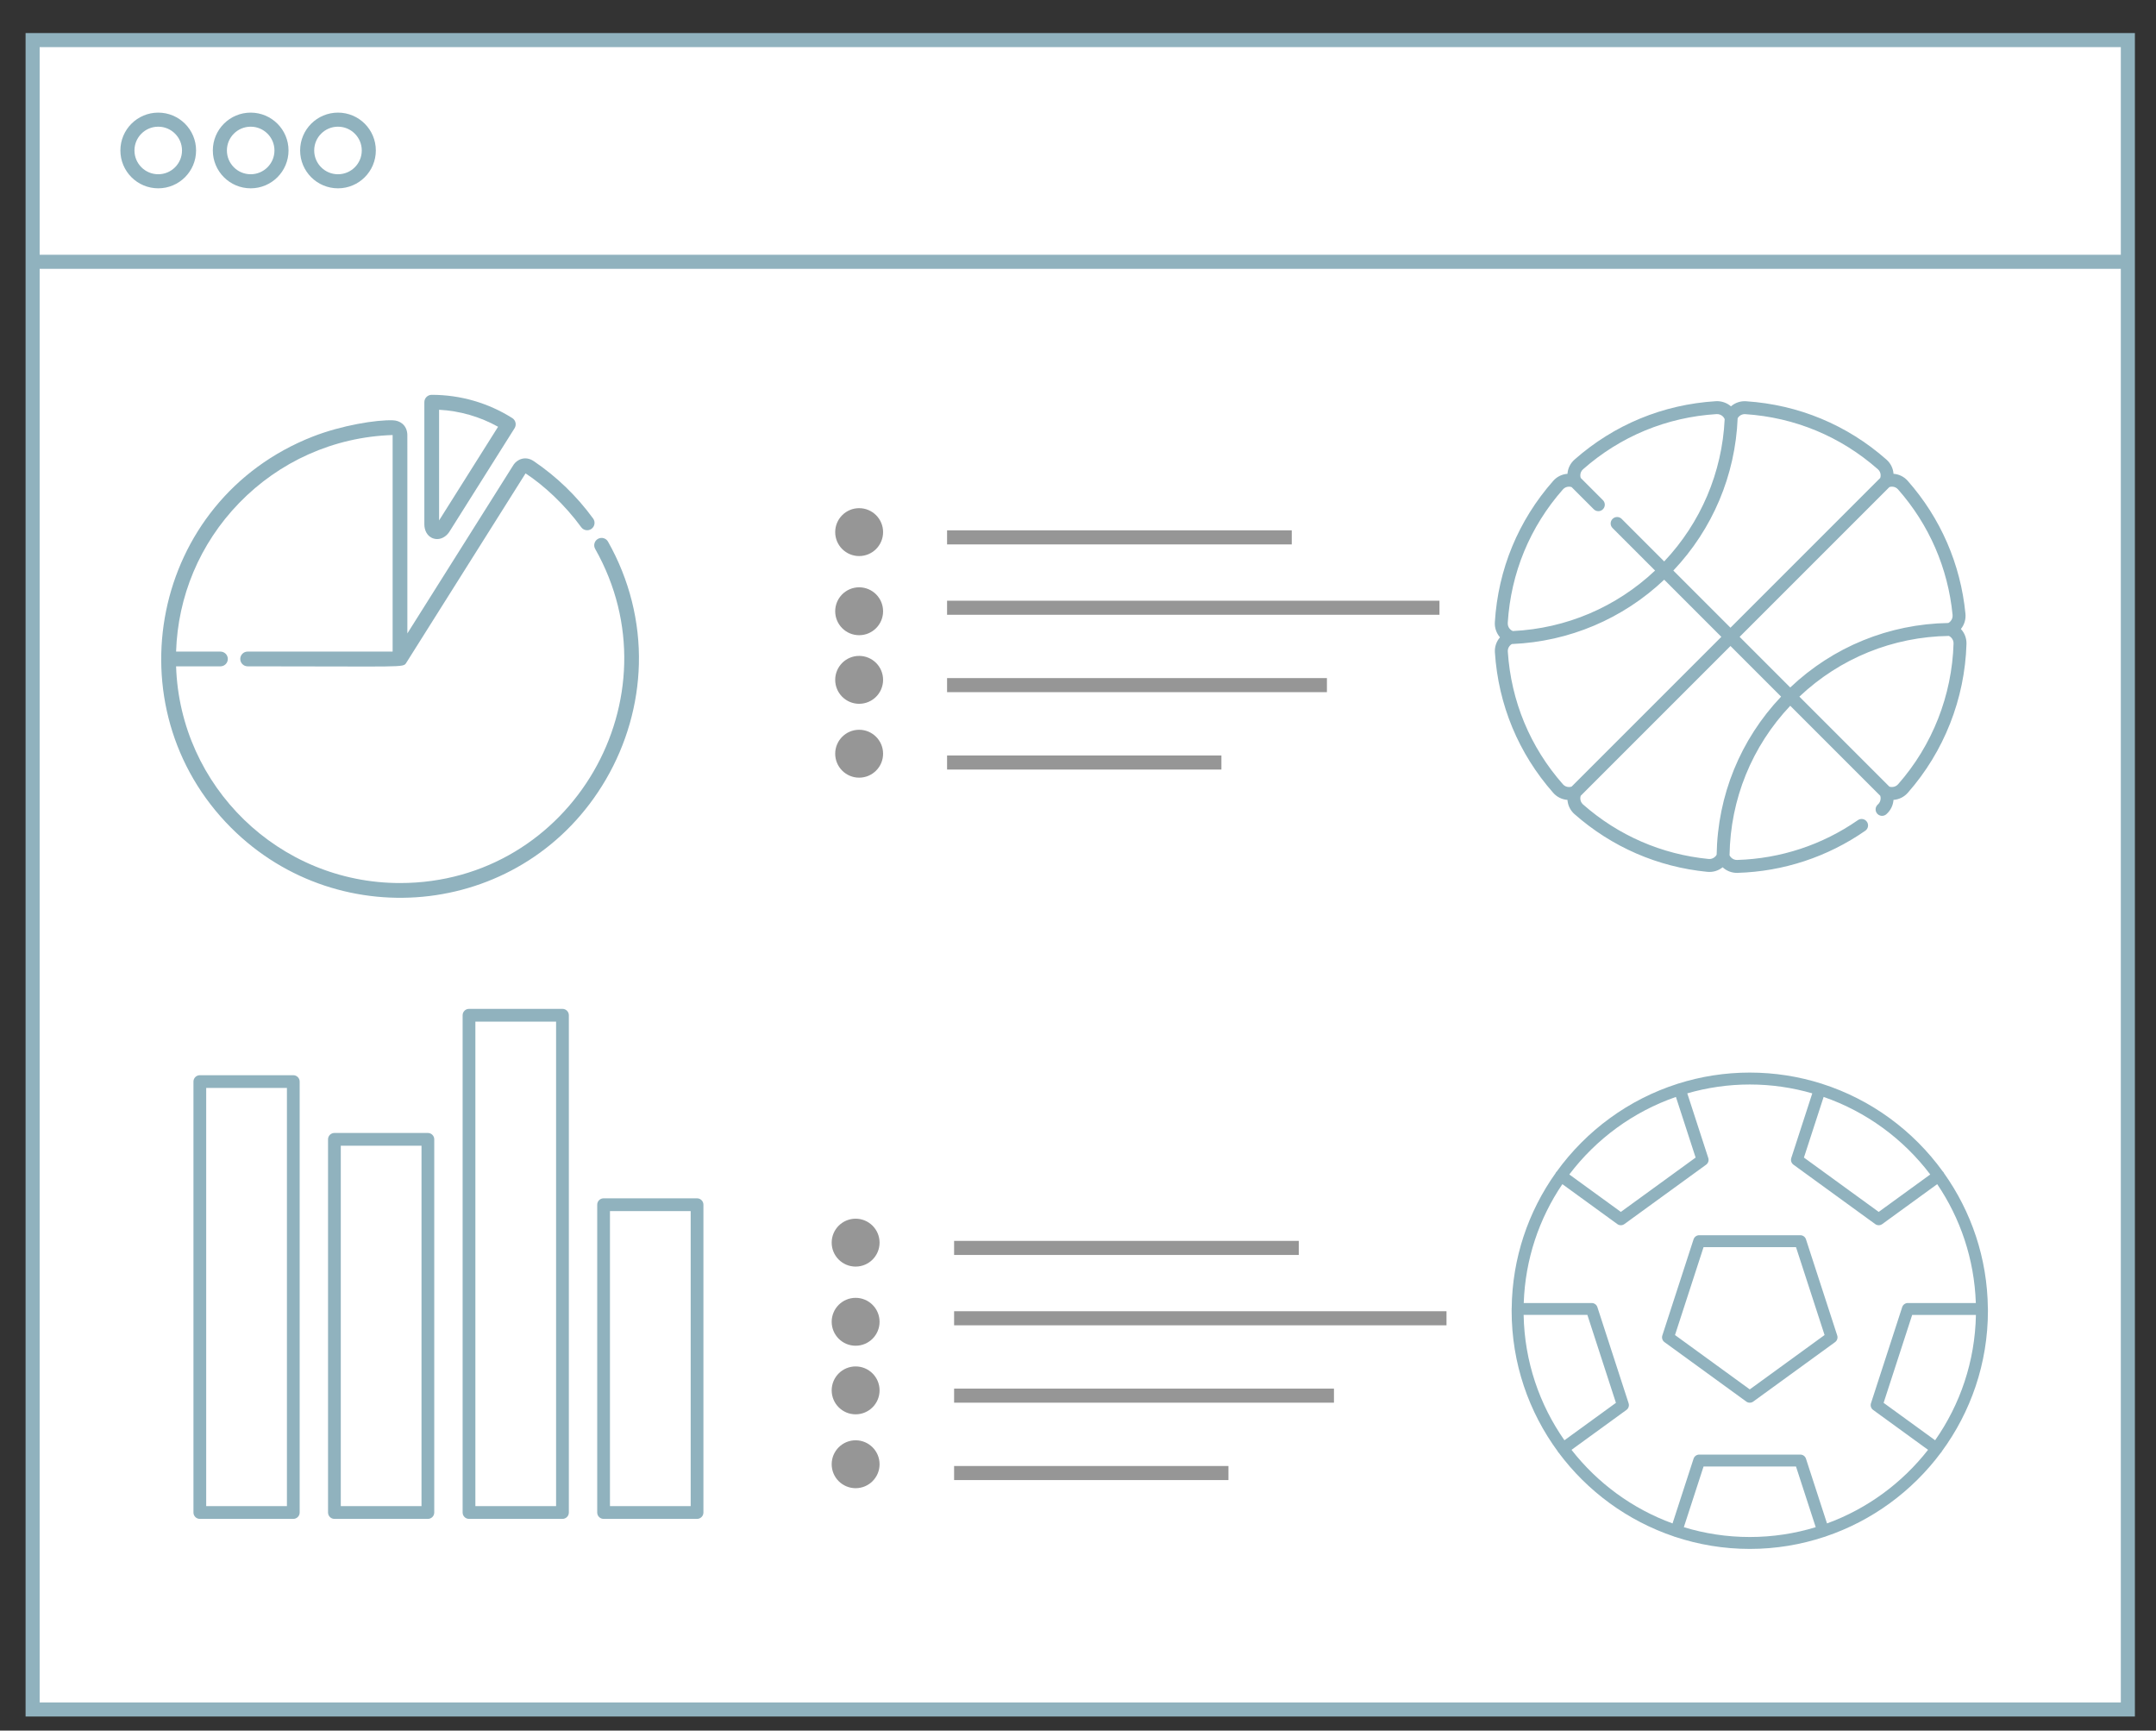
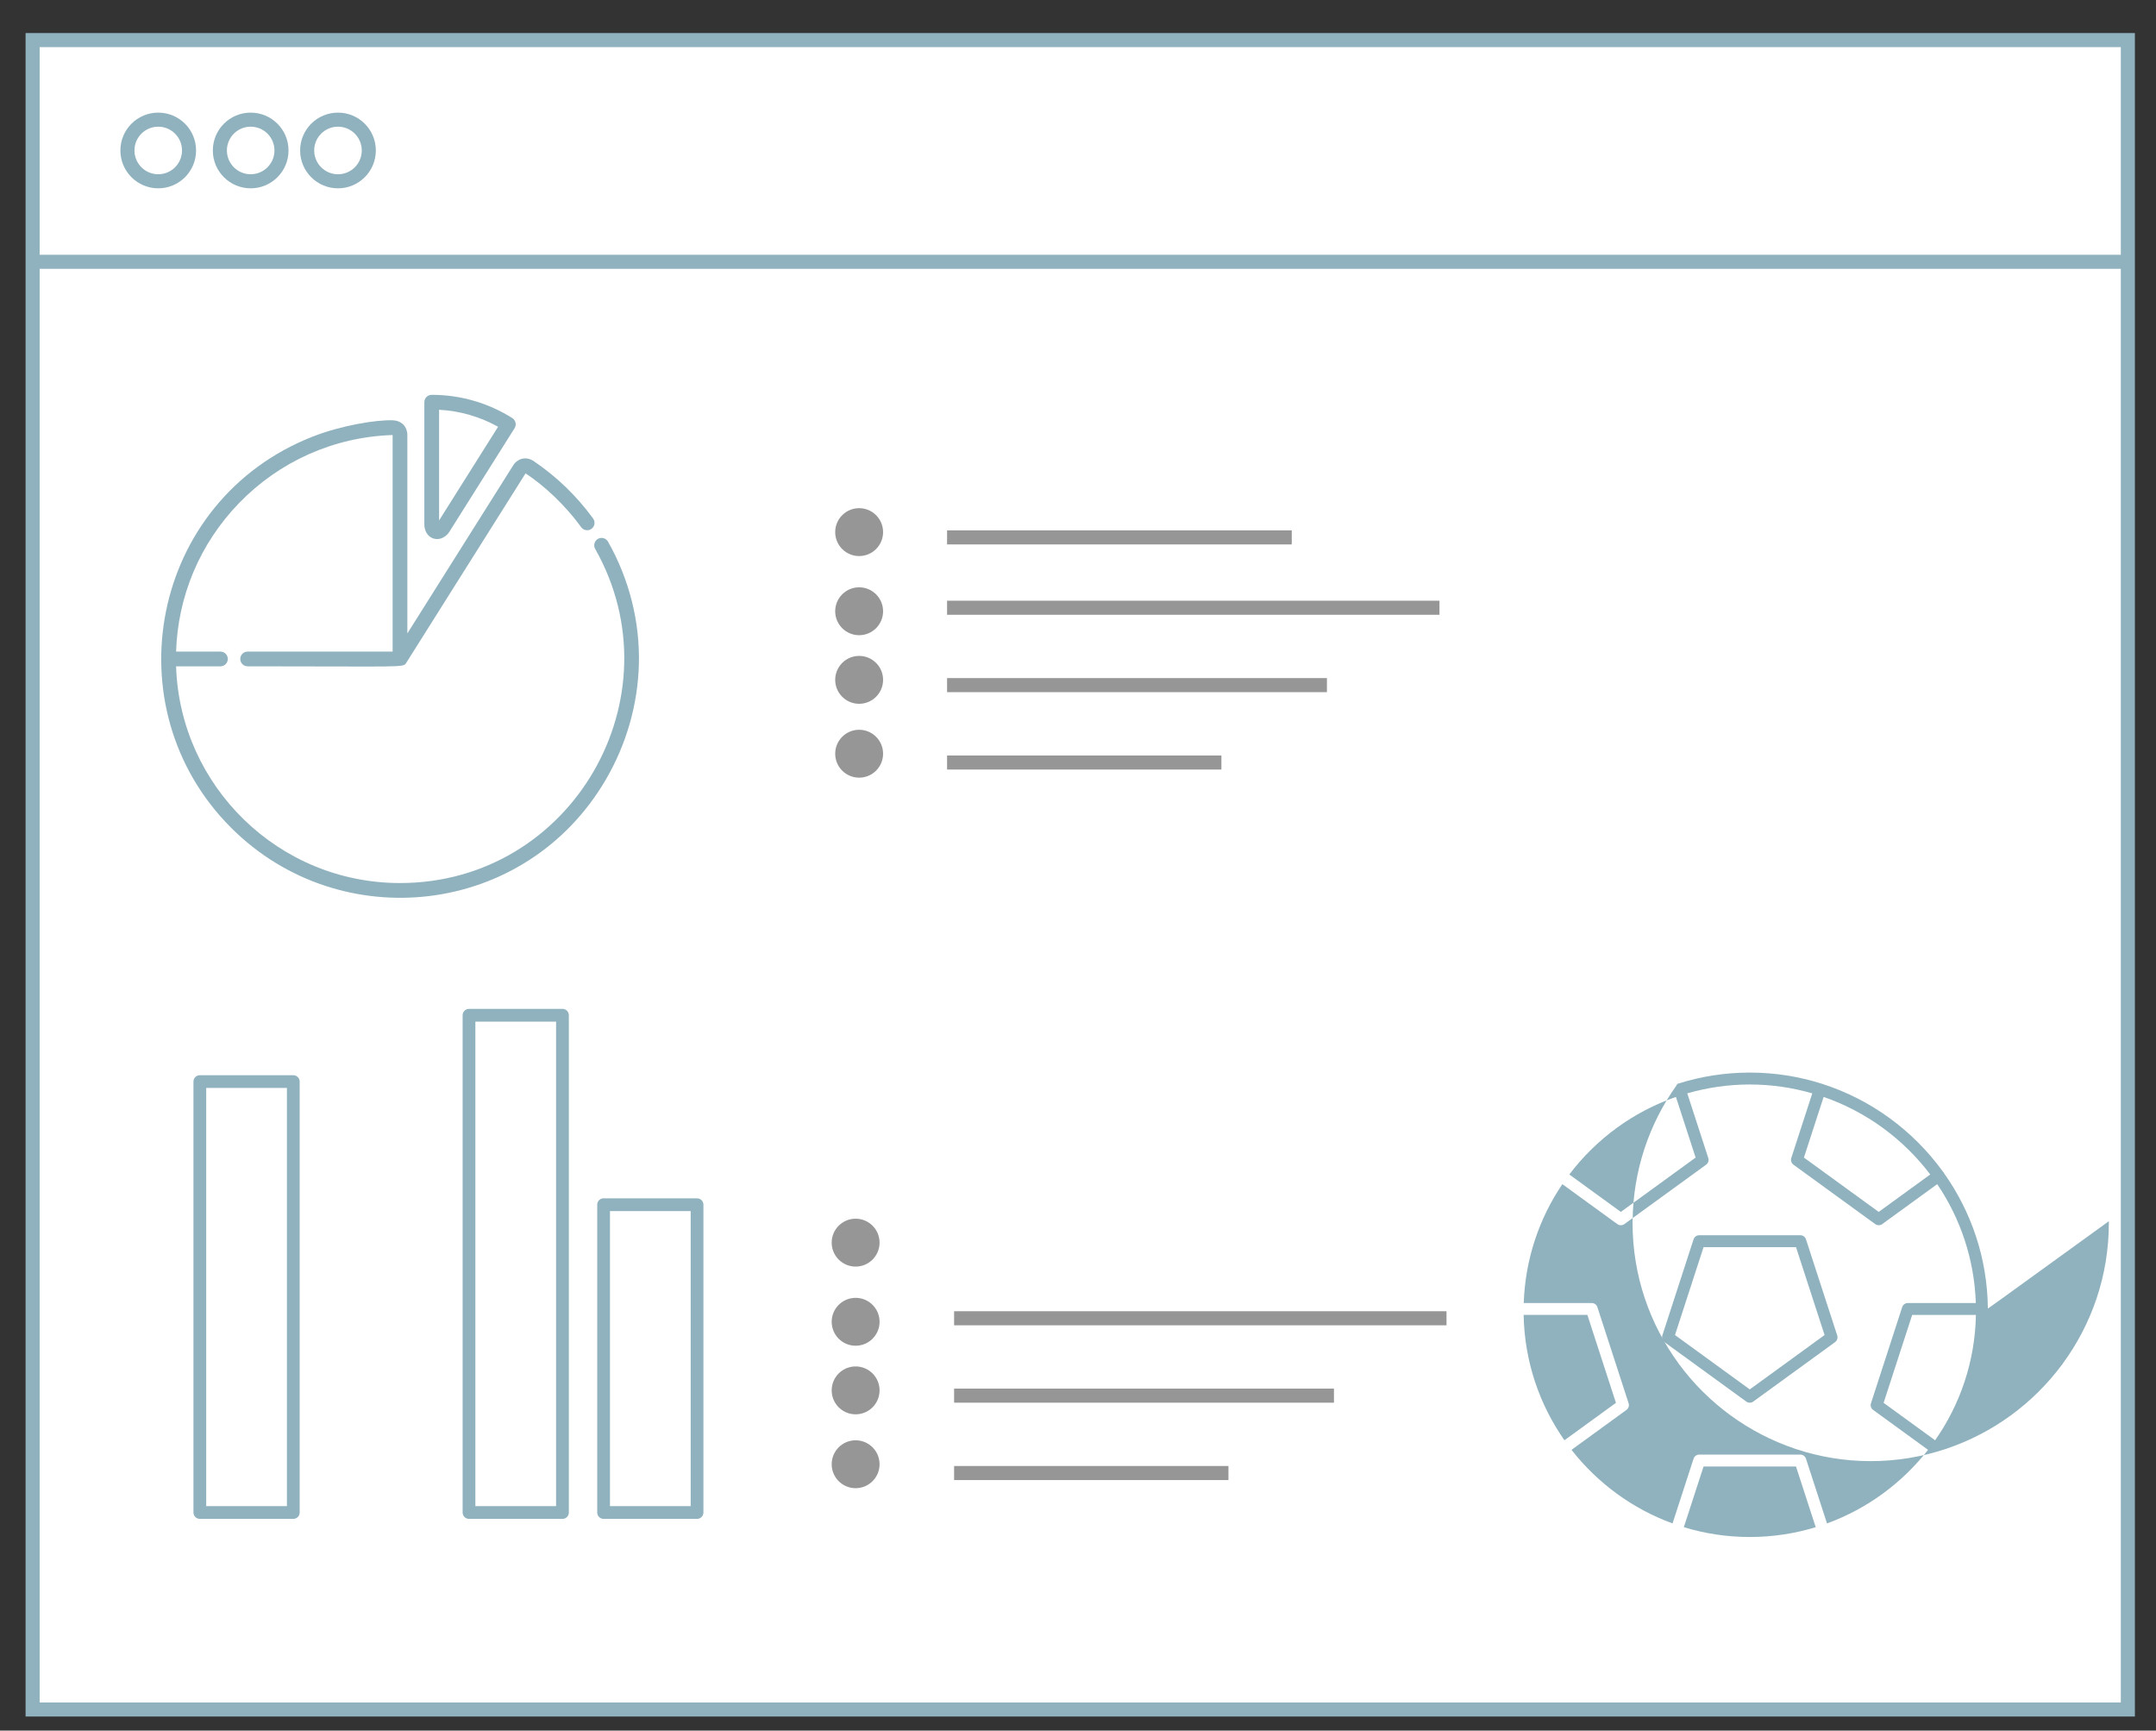
<svg xmlns="http://www.w3.org/2000/svg" version="1.1" id="Layer_1" x="0px" y="0px" width="306.5px" height="246px" viewBox="0 0 306.5 246" enable-background="new 0 0 306.5 246" xml:space="preserve">
  <rect x="0" y="0" width="306.5" height="246" fill="#333333" stroke="none" />
  <g id="Layer_2">
    <rect x="4.637" y="5.699" fill="#FFFFFF" stroke="#90B2BE" stroke-width="2" stroke-miterlimit="10" width="297.863" height="237.301" />
    <line fill="#FFFFFF" stroke="#90B2BE" stroke-width="2" stroke-miterlimit="10" x1="4.137" y1="37.214" x2="302.137" y2="37.214" />
    <circle fill="#FFFFFF" stroke="#90B2BE" stroke-width="2" stroke-miterlimit="10" cx="22.495" cy="21.389" r="4.38" />
    <circle fill="#FFFFFF" stroke="#90B2BE" stroke-width="2" stroke-miterlimit="10" cx="35.637" cy="21.389" r="4.38" />
    <circle fill="#FFFFFF" stroke="#90B2BE" stroke-width="2" stroke-miterlimit="10" cx="48.048" cy="21.389" r="4.381" />
  </g>
  <g id="Layer_3">
</g>
  <g id="Layer_4">
    <line fill="none" stroke="#969696" stroke-width="2" stroke-miterlimit="10" x1="134.637" y1="76.389" x2="183.637" y2="76.389" />
    <line fill="none" stroke="#969696" stroke-width="2" stroke-miterlimit="10" x1="134.637" y1="86.389" x2="204.637" y2="86.389" />
    <line fill="none" stroke="#969696" stroke-width="2" stroke-miterlimit="10" x1="134.637" y1="97.389" x2="188.637" y2="97.389" />
    <line fill="none" stroke="#969696" stroke-width="2" stroke-miterlimit="10" x1="134.637" y1="108.389" x2="173.637" y2="108.389" />
-     <line fill="none" stroke="#969696" stroke-width="2" stroke-miterlimit="10" x1="135.637" y1="177.389" x2="184.637" y2="177.389" />
    <line fill="none" stroke="#969696" stroke-width="2" stroke-miterlimit="10" x1="135.637" y1="187.389" x2="205.637" y2="187.389" />
    <line fill="none" stroke="#969696" stroke-width="2" stroke-miterlimit="10" x1="135.637" y1="198.389" x2="189.637" y2="198.389" />
    <line fill="none" stroke="#969696" stroke-width="2" stroke-miterlimit="10" x1="135.637" y1="209.389" x2="174.637" y2="209.389" />
  </g>
  <g id="Layer_5">
    <circle fill="#969696" stroke="#969696" stroke-width="2" stroke-miterlimit="10" cx="122.137" cy="75.639" r="2.404" />
    <circle fill="#969696" stroke="#969696" stroke-width="2" stroke-miterlimit="10" cx="122.137" cy="86.889" r="2.404" />
    <circle fill="#969696" stroke="#969696" stroke-width="2" stroke-miterlimit="10" cx="122.137" cy="96.639" r="2.404" />
    <circle fill="#969696" stroke="#969696" stroke-width="2" stroke-miterlimit="10" cx="122.137" cy="107.139" r="2.404" />
    <circle fill="#969696" stroke="#969696" stroke-width="2" stroke-miterlimit="10" cx="121.637" cy="176.639" r="2.404" />
    <circle fill="#969696" stroke="#969696" stroke-width="2" stroke-miterlimit="10" cx="121.637" cy="187.889" r="2.404" />
    <circle fill="#969696" stroke="#969696" stroke-width="2" stroke-miterlimit="10" cx="121.637" cy="197.639" r="2.404" />
    <circle fill="#969696" stroke="#969696" stroke-width="2" stroke-miterlimit="10" cx="121.637" cy="208.139" r="2.404" />
  </g>
  <g>
    <g>
      <g>
-         <path fill="#90B2BE" d="M278.763,89.411c0.496-0.616,0.726-1.385,0.647-2.179c-0.691-7.046-3.528-13.574-8.202-18.877     c-0.522-0.593-1.236-0.947-2.022-1.004c-0.058-0.786-0.413-1.5-1.008-2.025c-5.596-4.933-12.496-7.798-19.953-8.289     c-0.79-0.052-1.551,0.205-2.15,0.722c-0.595-0.515-1.375-0.778-2.164-0.729c-7.504,0.467-14.442,3.335-20.07,8.295     c-0.595,0.524-0.95,1.239-1.008,2.026c-0.788,0.058-1.503,0.412-2.027,1.007c-4.959,5.627-7.828,12.567-8.294,20.069     c-0.051,0.793,0.214,1.572,0.729,2.166c-0.517,0.6-0.773,1.36-0.722,2.15c0.49,7.458,3.356,14.357,8.29,19.955     c0.524,0.594,1.239,0.948,2.024,1.005c0.053,0.717,0.356,1.384,0.862,1.891c0.045,0.045,0.093,0.089,0.141,0.132     c5.303,4.675,11.831,7.511,18.877,8.202c0.796,0.079,1.563-0.152,2.18-0.647c0.559,0.515,1.272,0.795,2.032,0.795     c0.031,0,0.062,0,0.094-0.002c6.52-0.194,12.798-2.265,18.153-5.987c0.417-0.289,0.521-0.862,0.23-1.279     c-0.29-0.417-0.862-0.519-1.277-0.23c-5.064,3.52-10.998,5.476-17.162,5.661c-0.327,0.01-0.62-0.107-0.86-0.344     c-0.001,0-0.001-0.001-0.002-0.001c-0.093-0.094-0.167-0.199-0.224-0.314c0.117-7.973,3.17-15.48,8.629-21.258l12.796,12.796     c0.039,0.125,0.058,0.256,0.053,0.392c-0.011,0.334-0.149,0.631-0.403,0.853c-0.38,0.334-0.417,0.917-0.082,1.296     c0.336,0.381,0.916,0.418,1.296,0.083c0.602-0.529,0.96-1.25,1.019-2.04c0.791-0.059,1.511-0.417,2.04-1.018     c5.141-5.84,8.1-13.351,8.335-21.148C279.58,90.74,279.297,89.988,278.763,89.411z M247.027,59.451     c0.062-0.109,0.142-0.208,0.239-0.293c0.232-0.206,0.529-0.307,0.838-0.288c7.048,0.464,13.569,3.173,18.857,7.833     c0.248,0.217,0.383,0.507,0.394,0.836c0.004,0.134-0.016,0.27-0.056,0.398l-21.291,21.291l-8.123-8.124     C243.459,75.219,246.695,67.57,247.027,59.451z M214.344,88.542c0.441-7.09,3.152-13.65,7.839-18.969     c0.218-0.247,0.508-0.383,0.838-0.393c0.134-0.004,0.27,0.015,0.397,0.057l3.155,3.155c0.181,0.18,0.414,0.269,0.649,0.269     s0.471-0.089,0.649-0.269c0.359-0.359,0.359-0.939,0-1.299l-2.743-2.744c-0.01-0.011-0.02-0.021-0.031-0.031l-0.38-0.38     c-0.042-0.128-0.062-0.264-0.057-0.398c0.01-0.33,0.146-0.619,0.393-0.837c5.318-4.687,11.879-7.398,18.969-7.839     c0.335-0.021,0.668,0.103,0.906,0.337c0.003,0.003,0.005,0.004,0.006,0.006c0.105,0.105,0.188,0.23,0.247,0.368     c-0.357,7.583-3.394,14.722-8.597,20.231l-6.044-6.045c-0.359-0.358-0.94-0.358-1.299,0c-0.359,0.359-0.359,0.94,0,1.299     l6.044,6.044c-5.508,5.2-12.648,8.241-20.23,8.598c-0.137-0.059-0.264-0.143-0.369-0.249c-0.002-0.001-0.004-0.003-0.007-0.005     C214.444,89.208,214.323,88.879,214.344,88.542z M223.419,111.817c-0.129,0.042-0.265,0.061-0.397,0.058     c-0.33-0.011-0.62-0.147-0.837-0.393c-4.661-5.289-7.37-11.811-7.833-18.859c-0.021-0.308,0.08-0.605,0.286-0.838     c0.085-0.096,0.186-0.175,0.293-0.238c0.008,0,0.016,0,0.025-0.001c8.108-0.337,15.753-3.577,21.63-9.143l8.124,8.124     L223.419,111.817z M244.041,121.496c-0.065,0.12-0.151,0.226-0.259,0.319c-0.251,0.22-0.558,0.318-0.892,0.286     c-6.659-0.653-12.828-3.334-17.841-7.751c-0.019-0.016-0.037-0.035-0.056-0.053c-0.209-0.209-0.324-0.479-0.334-0.779     c-0.004-0.135,0.016-0.271,0.058-0.399l21.291-21.291l7.195,7.196C247.42,105.126,244.179,113.063,244.041,121.496z      M254.503,97.724l-7.195-7.197l21.291-21.291c0.129-0.042,0.266-0.062,0.399-0.058c0.328,0.01,0.616,0.146,0.832,0.39     c4.418,5.012,7.098,11.181,7.752,17.841c0.031,0.333-0.066,0.64-0.287,0.891c-0.092,0.106-0.198,0.192-0.317,0.257     C268.545,88.698,260.605,91.94,254.503,97.724z M269.845,111.47c-0.223,0.253-0.518,0.393-0.854,0.403     c-0.136,0.005-0.266-0.013-0.391-0.052l-12.797-12.797c5.775-5.457,13.284-8.512,21.258-8.629     c0.114,0.056,0.219,0.131,0.313,0.224c0,0,0.001,0.001,0.002,0.002c0.234,0.233,0.353,0.532,0.343,0.86     C277.5,98.852,274.703,105.951,269.845,111.47z" />
-       </g>
+         </g>
    </g>
  </g>
  <g>
    <path fill="#90B2BE" d="M256.74,176.169c-0.113-0.35-0.438-0.585-0.805-0.585h-14.37c-0.368,0-0.691,0.235-0.806,0.585   l-4.44,13.667c-0.112,0.35,0.011,0.73,0.308,0.947l11.625,8.446c0.15,0.109,0.323,0.163,0.498,0.163   c0.176,0,0.35-0.054,0.497-0.163l11.626-8.446c0.298-0.217,0.422-0.598,0.31-0.947L256.74,176.169z M248.75,197.5l-10.63-7.727   l4.06-12.496h13.141l4.062,12.496L248.75,197.5z" />
-     <path fill="#90B2BE" d="M282.598,186.002c-0.066-7.163-2.369-13.797-6.242-19.245c-0.022-0.043-0.03-0.092-0.063-0.134   c-0.027-0.038-0.065-0.061-0.097-0.092c-4.207-5.818-10.209-10.251-17.192-12.475c-0.012-0.004-0.02-0.014-0.03-0.017   c-0.011-0.004-0.022-0.001-0.031-0.004c-3.218-1.018-6.641-1.571-10.191-1.571c-3.549,0-6.972,0.554-10.188,1.571   c-0.014,0.002-0.024,0-0.034,0.003c-0.013,0.004-0.021,0.014-0.032,0.018c-6.984,2.225-12.986,6.66-17.192,12.479   c-0.031,0.028-0.069,0.05-0.096,0.087c-0.03,0.04-0.039,0.088-0.061,0.13c-3.874,5.45-6.179,12.085-6.244,19.249   c-0.002,0.023-0.014,0.041-0.014,0.064c0,0.019,0.009,0.033,0.01,0.051c0,0.069-0.005,0.135-0.005,0.202   c0,7.479,2.442,14.396,6.563,20.004c0.017,0.035,0.024,0.073,0.048,0.106c0.019,0.024,0.047,0.033,0.067,0.057   c4.085,5.492,9.797,9.699,16.411,11.925c0.022,0.01,0.038,0.027,0.062,0.033c0.021,0.01,0.041,0.003,0.062,0.01   c3.349,1.111,6.925,1.723,10.643,1.723c3.711,0,7.281-0.609,10.626-1.719c0.025-0.004,0.053-0.004,0.078-0.014   c0.024-0.006,0.041-0.024,0.062-0.033c6.613-2.226,12.323-6.432,16.408-11.923c0.021-0.023,0.051-0.033,0.07-0.059   c0.024-0.033,0.031-0.073,0.051-0.109c4.119-5.609,6.56-12.523,6.56-19.998c0-0.07-0.005-0.136-0.005-0.203   c0.001-0.02,0.011-0.034,0.011-0.053C282.611,186.043,282.599,186.025,282.598,186.002z M275.099,204.731l-7.322-5.319l4.06-12.498   h9.062C280.777,193.529,278.651,199.662,275.099,204.731z M274.406,166.948l-7.327,5.322l-10.631-7.724l2.802-8.62   C265.331,158.033,270.592,161.912,274.406,166.948z M238.251,155.927l2.801,8.62l-10.631,7.724l-7.325-5.322   C226.908,161.912,232.169,158.033,238.251,155.927z M216.602,186.912h9.062l4.06,12.5l-7.323,5.319   C218.851,199.662,216.722,193.529,216.602,186.912z M239.377,217.086l2.803-8.625h13.141l2.804,8.625   c-2.968,0.907-6.114,1.396-9.374,1.396S242.345,217.993,239.377,217.086z M259.729,216.551l-2.989-9.198   c-0.113-0.351-0.438-0.586-0.805-0.586h-14.37c-0.368,0-0.691,0.235-0.806,0.586l-2.988,9.198   c-5.72-2.082-10.679-5.748-14.363-10.459l7.809-5.673c0.297-0.214,0.421-0.598,0.308-0.946l-4.439-13.668   c-0.114-0.348-0.439-0.584-0.807-0.584h-9.663c0.211-6.242,2.202-12.043,5.493-16.896l7.815,5.678   c0.148,0.107,0.323,0.161,0.497,0.161s0.349-0.054,0.498-0.161l11.627-8.445c0.296-0.219,0.42-0.599,0.306-0.948l-2.986-9.192   c2.824-0.814,5.804-1.259,8.885-1.259c3.082,0,6.062,0.444,8.884,1.259l-2.985,9.192c-0.112,0.35,0.012,0.729,0.308,0.946   l11.625,8.447c0.149,0.107,0.323,0.161,0.498,0.161s0.35-0.054,0.499-0.161l7.815-5.678c3.29,4.854,5.28,10.654,5.491,16.896   h-9.664c-0.365,0-0.69,0.236-0.804,0.584l-4.439,13.668c-0.115,0.349,0.011,0.732,0.307,0.946l7.808,5.673   C270.408,210.803,265.448,214.469,259.729,216.551z" />
+     <path fill="#90B2BE" d="M282.598,186.002c-0.066-7.163-2.369-13.797-6.242-19.245c-0.022-0.043-0.03-0.092-0.063-0.134   c-0.027-0.038-0.065-0.061-0.097-0.092c-4.207-5.818-10.209-10.251-17.192-12.475c-0.012-0.004-0.02-0.014-0.03-0.017   c-0.011-0.004-0.022-0.001-0.031-0.004c-3.218-1.018-6.641-1.571-10.191-1.571c-3.549,0-6.972,0.554-10.188,1.571   c-0.014,0.002-0.024,0-0.034,0.003c-0.013,0.004-0.021,0.014-0.032,0.018c-0.031,0.028-0.069,0.05-0.096,0.087c-0.03,0.04-0.039,0.088-0.061,0.13c-3.874,5.45-6.179,12.085-6.244,19.249   c-0.002,0.023-0.014,0.041-0.014,0.064c0,0.019,0.009,0.033,0.01,0.051c0,0.069-0.005,0.135-0.005,0.202   c0,7.479,2.442,14.396,6.563,20.004c0.017,0.035,0.024,0.073,0.048,0.106c0.019,0.024,0.047,0.033,0.067,0.057   c4.085,5.492,9.797,9.699,16.411,11.925c0.022,0.01,0.038,0.027,0.062,0.033c0.021,0.01,0.041,0.003,0.062,0.01   c3.349,1.111,6.925,1.723,10.643,1.723c3.711,0,7.281-0.609,10.626-1.719c0.025-0.004,0.053-0.004,0.078-0.014   c0.024-0.006,0.041-0.024,0.062-0.033c6.613-2.226,12.323-6.432,16.408-11.923c0.021-0.023,0.051-0.033,0.07-0.059   c0.024-0.033,0.031-0.073,0.051-0.109c4.119-5.609,6.56-12.523,6.56-19.998c0-0.07-0.005-0.136-0.005-0.203   c0.001-0.02,0.011-0.034,0.011-0.053C282.611,186.043,282.599,186.025,282.598,186.002z M275.099,204.731l-7.322-5.319l4.06-12.498   h9.062C280.777,193.529,278.651,199.662,275.099,204.731z M274.406,166.948l-7.327,5.322l-10.631-7.724l2.802-8.62   C265.331,158.033,270.592,161.912,274.406,166.948z M238.251,155.927l2.801,8.62l-10.631,7.724l-7.325-5.322   C226.908,161.912,232.169,158.033,238.251,155.927z M216.602,186.912h9.062l4.06,12.5l-7.323,5.319   C218.851,199.662,216.722,193.529,216.602,186.912z M239.377,217.086l2.803-8.625h13.141l2.804,8.625   c-2.968,0.907-6.114,1.396-9.374,1.396S242.345,217.993,239.377,217.086z M259.729,216.551l-2.989-9.198   c-0.113-0.351-0.438-0.586-0.805-0.586h-14.37c-0.368,0-0.691,0.235-0.806,0.586l-2.988,9.198   c-5.72-2.082-10.679-5.748-14.363-10.459l7.809-5.673c0.297-0.214,0.421-0.598,0.308-0.946l-4.439-13.668   c-0.114-0.348-0.439-0.584-0.807-0.584h-9.663c0.211-6.242,2.202-12.043,5.493-16.896l7.815,5.678   c0.148,0.107,0.323,0.161,0.497,0.161s0.349-0.054,0.498-0.161l11.627-8.445c0.296-0.219,0.42-0.599,0.306-0.948l-2.986-9.192   c2.824-0.814,5.804-1.259,8.885-1.259c3.082,0,6.062,0.444,8.884,1.259l-2.985,9.192c-0.112,0.35,0.012,0.729,0.308,0.946   l11.625,8.447c0.149,0.107,0.323,0.161,0.498,0.161s0.35-0.054,0.499-0.161l7.815-5.678c3.29,4.854,5.28,10.654,5.491,16.896   h-9.664c-0.365,0-0.69,0.236-0.804,0.584l-4.439,13.668c-0.115,0.349,0.011,0.732,0.307,0.946l7.808,5.673   C270.408,210.803,265.448,214.469,259.729,216.551z" />
  </g>
  <g>
    <g>
      <g>
        <path fill="#90B2BE" d="M72.824,59.426c-3.426-2.16-7.385-3.304-11.451-3.304c-0.579,0-1.047,0.468-1.047,1.047v17.386     c0.003,0.754,0.357,1.73,1.348,2.006c0.16,0.045,0.317,0.066,0.471,0.066c0.736,0,1.375-0.475,1.731-1.027l9.276-14.729     C73.459,60.381,73.312,59.734,72.824,59.426z M62.421,73.979V58.246c2.951,0.158,5.813,0.984,8.386,2.418L62.421,73.979z" />
      </g>
    </g>
    <g>
      <g>
        <path fill="#90B2BE" d="M86.436,76.994c-0.285-0.504-0.924-0.682-1.428-0.396c-0.504,0.284-0.682,0.922-0.396,1.428     c11.904,21.057-3.285,47.496-27.748,47.496c-17.211,0-31.275-13.725-31.831-30.804h6.307c0.578,0,1.047-0.47,1.047-1.048     s-0.469-1.047-1.047-1.047h-6.307c0.251-7.821,3.333-15.325,8.983-21.143c5.657-5.823,13.355-9.369,21.799-9.642     c0.004,0.056,0-1.26,0.002,30.784H35.203c-0.578,0-1.047,0.469-1.047,1.047s0.47,1.048,1.047,1.048     c22.342-0.001,22.104,0.216,22.547-0.489l16.964-26.937c2.571,1.677,5.563,4.425,7.914,7.651c0.34,0.47,0.997,0.572,1.463,0.23     c0.468-0.34,0.572-0.996,0.231-1.462c-2.324-3.19-5.158-5.931-8.424-8.147c-1.264-0.855-2.403-0.193-2.86,0.459     c-0.009,0.016-0.021,0.028-0.028,0.043L57.911,90.041c-0.005-29.991,0.01-28.162-0.013-28.405     c-0.116-1.265-1.08-1.862-2.037-1.892l0,0c-2.325-0.09-7.297,0.706-11.418,2.322c-22.994,9.023-28.705,38.502-11.569,55.617     c15.487,15.467,41.858,12.66,53.265-6.89c2.92-5.006,4.541-10.673,4.686-16.387C90.979,88.368,89.46,82.346,86.436,76.994z      M74.747,67.239C74.746,67.24,74.746,67.242,74.747,67.239c0,0.001-0.001,0.002-0.002,0.003L74.747,67.239z" />
      </g>
    </g>
  </g>
  <g>
    <g>
      <g>
-         <path fill="#90B2BE" d="M60.828,161.049H47.541c-0.501,0-0.907,0.405-0.907,0.905V215c0,0.5,0.406,0.906,0.907,0.906h13.287     c0.501,0,0.906-0.406,0.906-0.906v-53.046C61.734,161.455,61.329,161.049,60.828,161.049z M59.922,214.096H48.447v-51.236h11.476     L59.922,214.096L59.922,214.096z" />
-       </g>
+         </g>
    </g>
    <g>
      <g>
        <path fill="#90B2BE" d="M79.961,143.408H66.673c-0.5,0-0.905,0.406-0.905,0.906V215c0,0.5,0.405,0.906,0.905,0.906h13.288     c0.501,0,0.907-0.406,0.907-0.906v-70.686C80.868,143.814,80.462,143.408,79.961,143.408z M79.055,214.096H67.58v-68.875h11.475     V214.096z" />
      </g>
    </g>
    <g>
      <g>
        <path fill="#90B2BE" d="M41.695,152.839H28.407c-0.5,0-0.905,0.405-0.905,0.906V215c0,0.5,0.405,0.906,0.905,0.906h13.288     c0.5,0,0.906-0.406,0.906-0.906v-61.255C42.602,153.244,42.195,152.839,41.695,152.839z M40.79,214.096H29.314V154.65H40.79     V214.096z" />
      </g>
    </g>
    <g>
      <g>
        <path fill="#90B2BE" d="M99.094,170.34H85.807c-0.5,0-0.906,0.405-0.906,0.906V215c0,0.5,0.406,0.906,0.906,0.906h13.287     c0.5,0,0.906-0.406,0.906-0.906v-43.754C100,170.745,99.594,170.34,99.094,170.34z M98.188,214.096H86.713v-41.943h11.475     V214.096z" />
      </g>
    </g>
  </g>
</svg>